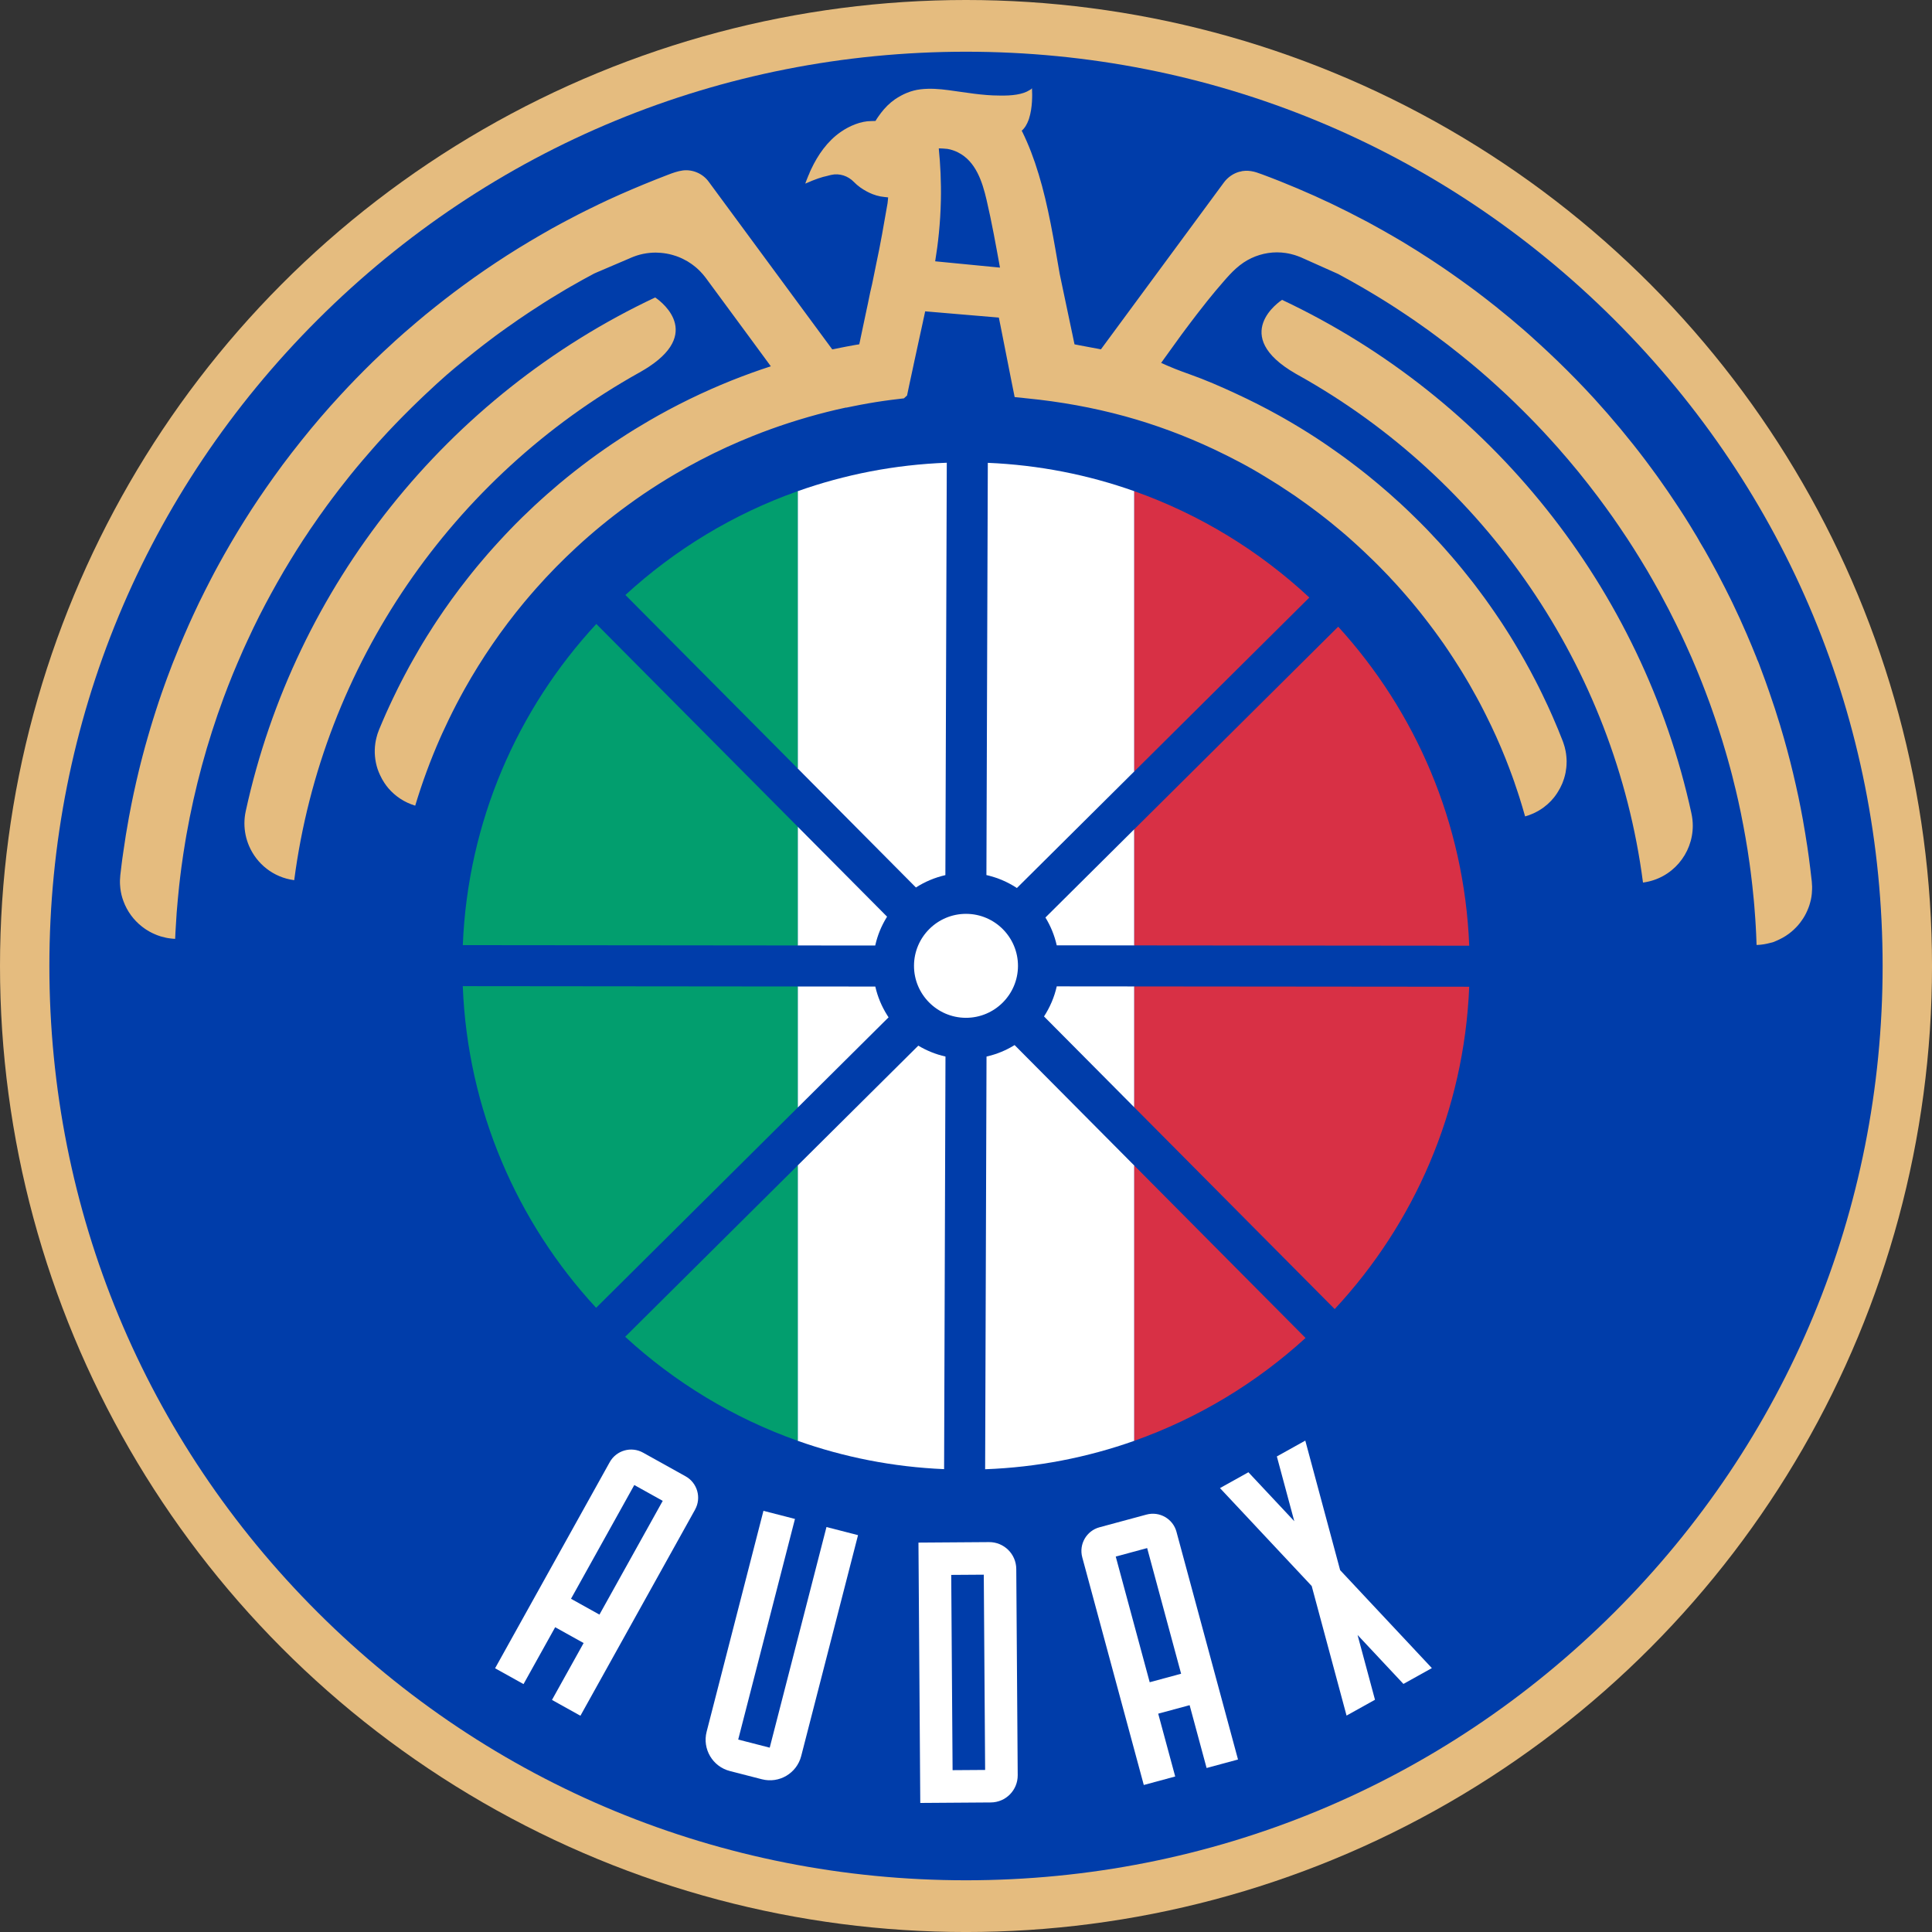
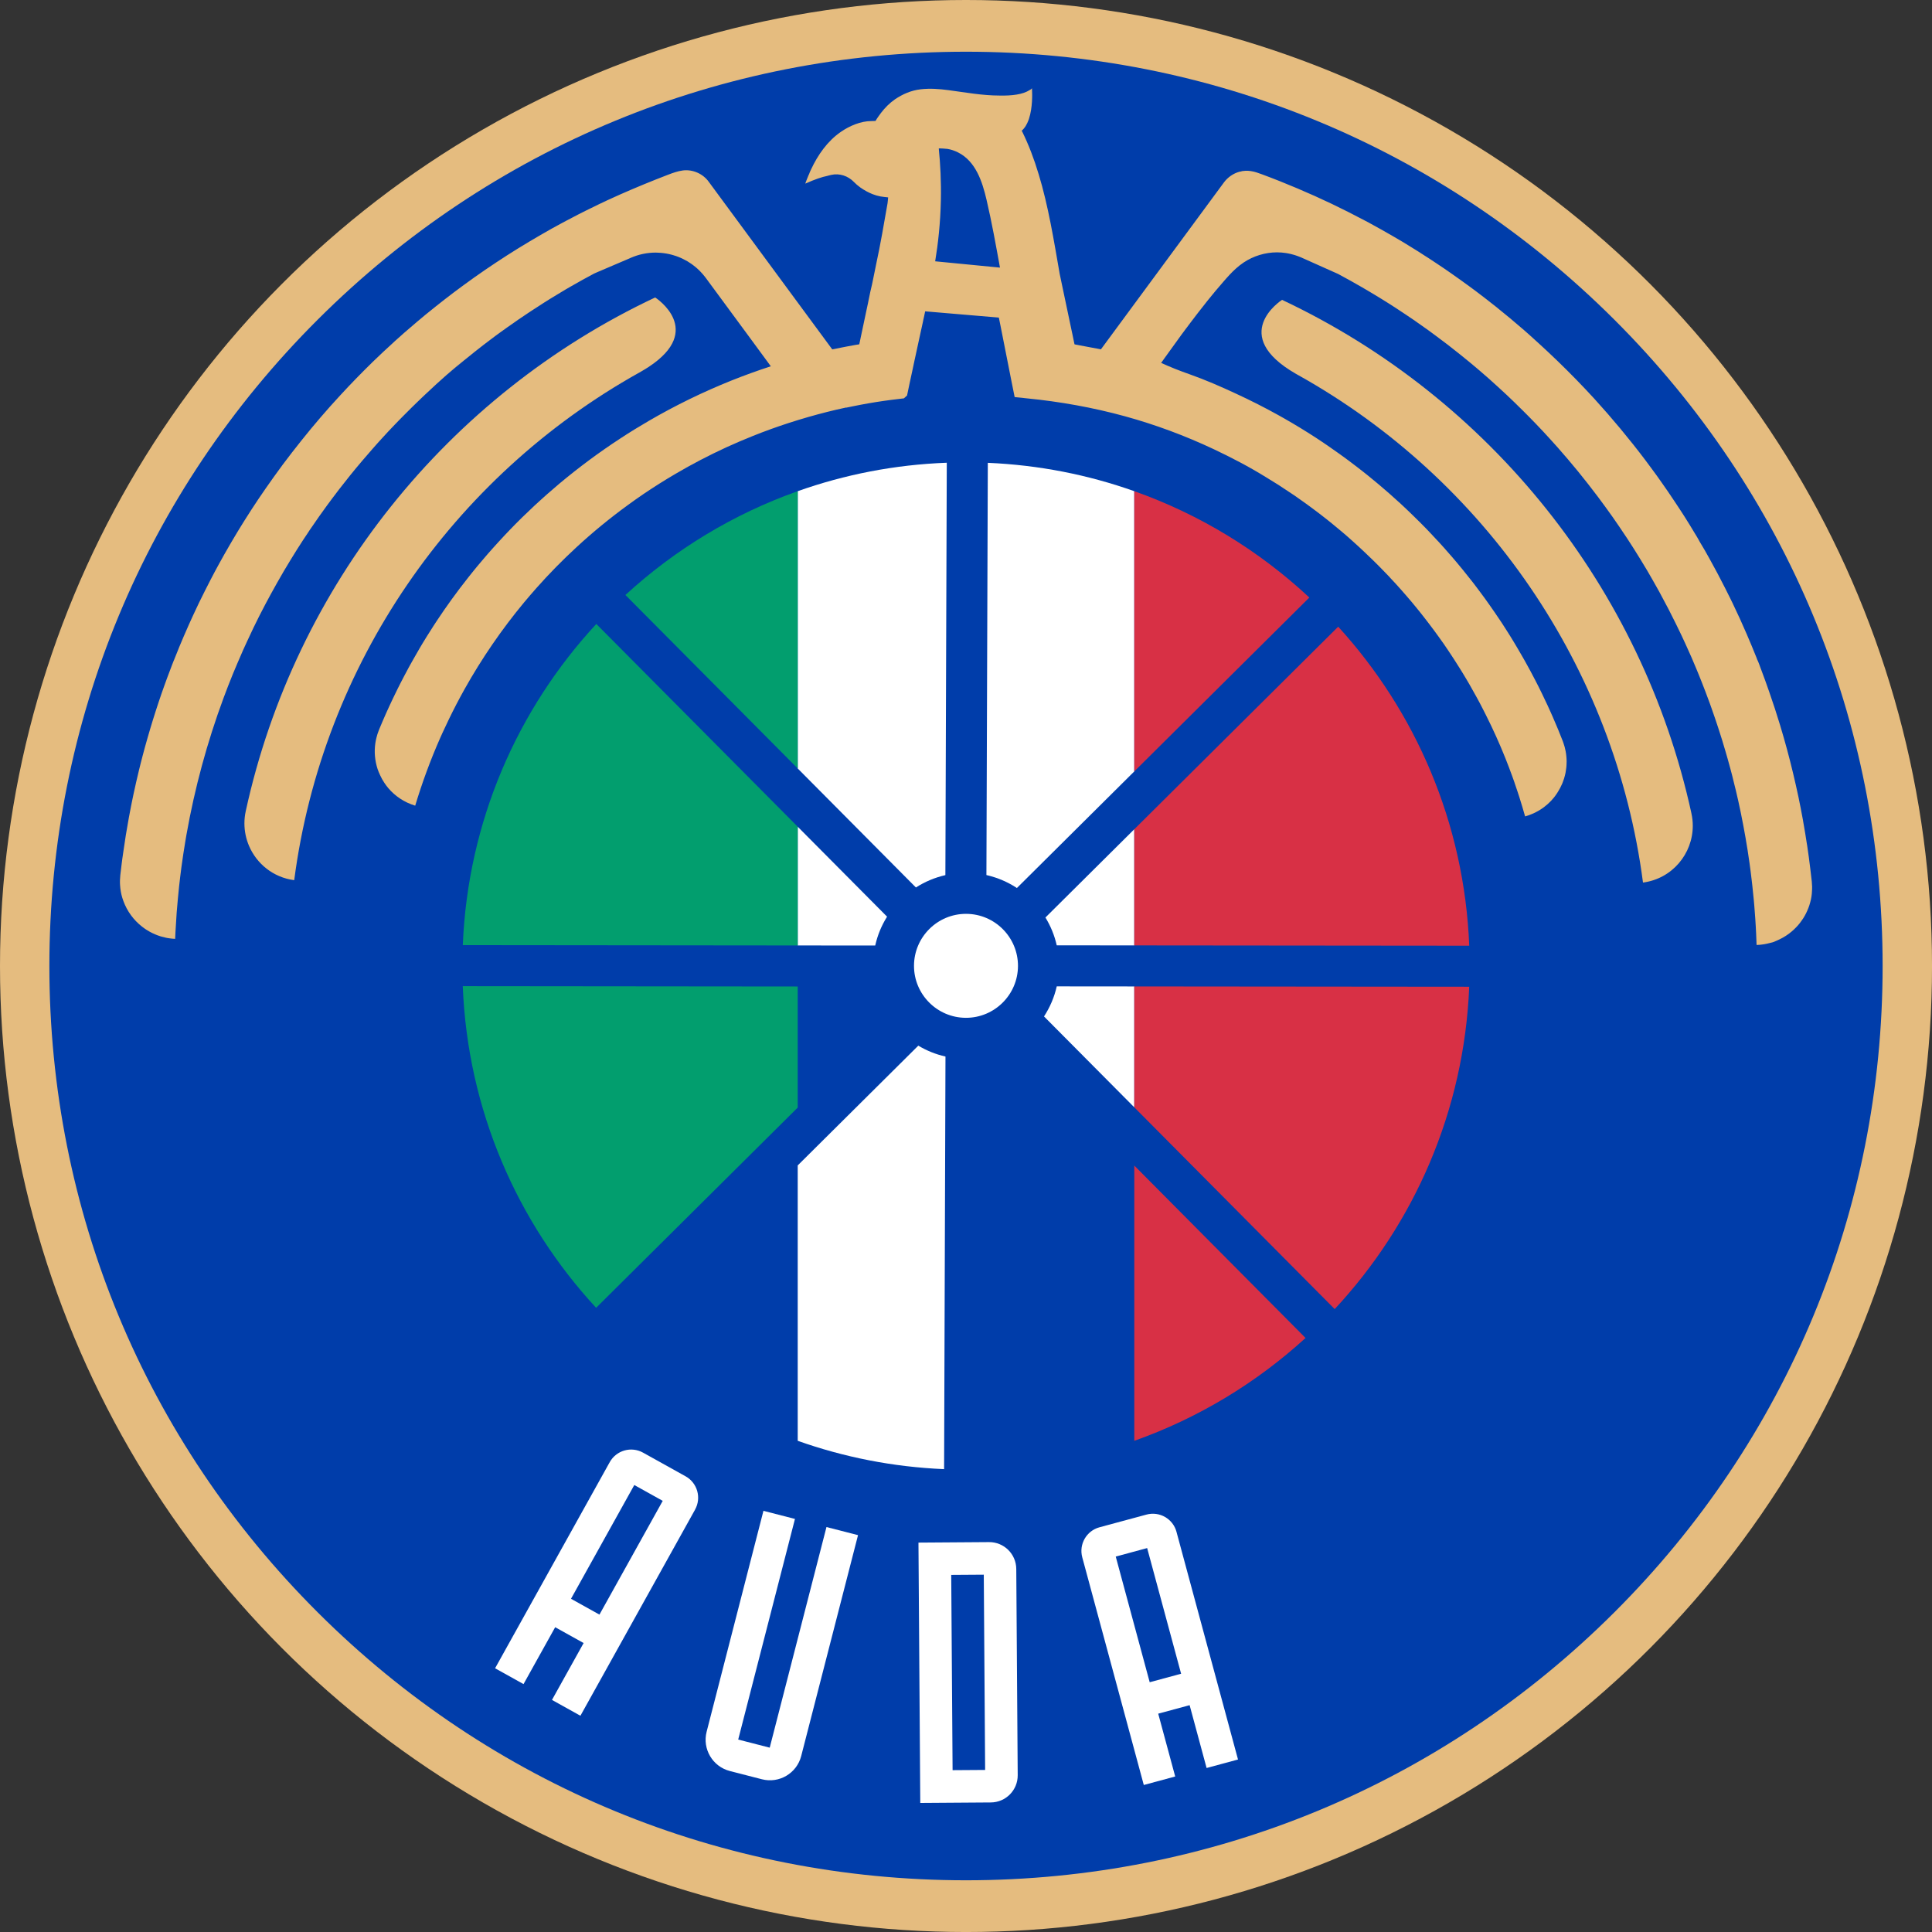
<svg xmlns="http://www.w3.org/2000/svg" id="Capa_2" viewBox="0 0 1130.43 1130.43">
  <rect x="0" y="0" width="1130.43" height="1130.43" fill="#333333" stroke="none" />
  <defs>
    <style>.cls-1{fill:#003daa;}.cls-2{fill:#029e6e;}.cls-3{fill:#fff;}.cls-4{fill:#e5bc7f;}.cls-5{fill:#d83045;}</style>
  </defs>
  <g id="_1_color">
    <g id="audax_color">
      <g id="dorado">
        <circle class="cls-4" cx="565.22" cy="565.22" r="565.22" />
      </g>
      <g id="azul">
-         <path class="cls-1" d="M1101.54,565.21c0,142.9-55.78,277.24-157.08,378.28-101.3,101.04-235.99,156.68-379.24,156.68s-277.94-55.64-379.24-156.68C84.68,842.45,28.89,708.11,28.89,565.21S84.68,287.98,185.98,186.94C287.28,85.9,421.96,30.26,565.22,30.26s277.94,55.64,379.24,156.68c101.3,101.04,157.08,235.38,157.08,378.27Z" />
+         <path class="cls-1" d="M1101.54,565.21c0,142.9-55.78,277.24-157.08,378.28-101.3,101.04-235.99,156.68-379.24,156.68s-277.94-55.64-379.24-156.68C84.68,842.45,28.89,708.11,28.89,565.21S84.68,287.98,185.98,186.94C287.28,85.9,421.96,30.26,565.22,30.26s277.94,55.64,379.24,156.68c101.3,101.04,157.08,235.38,157.08,378.27" />
      </g>
      <g id="aguila">
        <path class="cls-4" d="M1060.24,518.38v-.12c-.02-.81-.05-1.59-.14-2.42,0-.08,0-.17-.03-.24-.26-2.36-.52-4.73-.83-7.11-.55-4.69-1.19-9.39-1.9-14.07,0-.02,0-.03-.03-.08-.69-4.59-1.44-9.14-2.26-13.72-.02-.2-.05-.41-.09-.6-.41-2.22-.83-4.43-1.25-6.62,0-.06,0-.11-.02-.15-.9-4.65-1.88-9.31-2.94-13.93-.52-2.32-1.06-4.65-1.61-6.94-.55-2.31-1.13-4.62-1.71-6.93-.57-2.29-1.19-4.59-1.8-6.88-.63-2.28-1.27-4.57-1.91-6.87-.64-2.25-1.32-4.51-1.99-6.76-.02-.06-.03-.09-.03-.15-2.05-6.77-4.25-13.52-6.59-20.2-1.5-4.34-3.07-8.67-4.69-12.95-.07-.14-.1-.27-.16-.4-.69-1.83-1.27-3.7-2.16-5.44-.19-.64-.41-1.2-.68-1.8-.8-2-1.62-4.01-2.45-6.01-.84-2.02-1.7-4.04-2.57-6.06-.08-.17-.12-.34-.2-.49-2.74-6.36-5.61-12.68-8.62-18.9-.09-.18-.17-.35-.26-.52-.31-.64-.6-1.27-.93-1.91-1.02-2.03-2.03-4.1-3.07-6.13-2.94-5.83-6.01-11.59-9.19-17.3-.9-1.62-1.82-3.26-2.75-4.88-.89-1.58-1.84-3.18-2.81-4.73-.58-1.14-1.26-2.23-1.89-3.34-.26-.46-.55-.92-.85-1.38-2.03-3.44-4.16-6.85-6.29-10.23-1.91-3-3.87-5.95-5.84-8.91-2.45-3.7-4.95-7.37-7.52-10.98-1.8-2.6-3.67-5.2-5.6-7.77-1.25-1.71-2.51-3.43-3.79-5.12-9.45-12.51-19.48-24.56-29.99-36.1-1.71-1.84-3.41-3.65-5.11-5.49-7.17-7.6-14.6-14.97-22.22-22.11-1.44-1.35-2.84-2.66-4.28-3.96-1.45-1.38-2.95-2.72-4.45-4.05-.76-.7-1.56-1.42-2.34-2.11-.76-.69-1.53-1.39-2.34-2.06-.12-.14-.29-.26-.43-.38-5.35-4.65-10.8-9.19-16.33-13.61-1.35-1.07-2.69-2.13-4.08-3.2-.44-.37-.92-.75-1.38-1.09-1.3-.99-2.57-2-3.88-2.97-.76-.63-1.54-1.21-2.34-1.79-1.25-.92-2.48-1.85-3.76-2.78-1.68-1.25-3.38-2.49-5.11-3.7-1.96-1.42-3.93-2.83-5.92-4.19-2.8-1.96-5.58-3.85-8.43-5.73-1.44-.96-2.92-1.94-4.37-2.89-.9-.58-1.8-1.16-2.72-1.73-1.1-.75-2.22-1.44-3.33-2.16-1.42-.89-2.84-1.77-4.28-2.65-.37-.24-.75-.47-1.13-.7-1.35-.84-2.74-1.68-4.1-2.51-1.67-.98-3.33-1.97-5.02-2.94-.18-.14-.41-.24-.6-.35-2.17-1.27-4.39-2.52-6.58-3.76-.09-.03-.15-.09-.23-.12-2.28-1.28-4.6-2.55-6.91-3.82l-2.34-1.24c-6.47-3.44-13.01-6.74-19.63-9.91-6.61-3.15-13.3-6.16-20.05-9.01-6.84-2.91-13.75-5.66-20.72-8.24-2.11-.78-4.16-1.54-6.41-1.88-1.1-.17-2.23-.24-3.35-.18-.58,.02-1.18,.08-1.76,.17-.5,.09-1.13,.37-1.64,.37-3.59,.98-6.79,3.2-9.02,6.16l-71.77,97.38s-.06,.11-.08,.11l-.2,.28-2.06-.41h-.08l-10.92-2.05s-.06-.03-.09-.03l-2.29-.43-.05-.23c-.03-.06-.05-.17-.06-.21-.14-.58-.26-1.18-.38-1.8-.31-1.44-.61-2.87-.89-4.3-.05-.08-.06-.17-.06-.24-1.83-8.64-3.65-17.26-5.46-25.92-.57-2.65-1.1-5.29-1.67-7.95-.02-.12-.06-.21-.08-.35-3.46-19.82-6.64-39.84-12.39-58.72-.02-.06-.03-.12-.06-.15-2.55-8.5-5.66-16.74-9.54-24.65-.12-.14-.21-.29-.31-.46,1.85-1.56,3.15-3.84,4.07-6.36,.08-.24,.15-.47,.24-.72,2.11-6.47,1.91-14.39,1.76-16.99,0-.14-.02-.29-.02-.41-.02-.17-.03-.29-.03-.37-.03,.03-.06,.06-.12,.09-.05,.06-.09,.14-.15,.2-.02,.03-.05,.06-.08,.11-.05,.03-.11,.09-.18,.14-.08,.08-.17,.14-.28,.2-.11,.09-.28,.17-.43,.24-.02,.02-.06,.03-.09,.06-4.02,2.6-10.41,3.38-17.69,3.21h-.05c-9.96,0-19.86-1.85-29.71-3.15-5.43-.72-10.93-1.15-16.38-.5-5.47,.64-10.44,2.78-14.99,5.86-3.17,2.22-5.83,4.89-8.17,7.95-.6,.76-1.16,1.54-1.7,2.34-.26,.38-.52,.75-.76,1.13-.14,.2-.28,.41-.4,.63-.05,.06-.31,.6-.37,.6-.26,0-.53,0-.83,.02-.28,0-.58,0-.86,.03-.24,.02-.5,.02-.75,.02-6.25,0-12.91,2.89-17.95,6.41-7.74,5.38-13.33,13.4-17.28,21.85-.24,.52-.49,1.06-.73,1.59-.08,.17-.61,1.71-.72,1.71-.43,1.02-.87,2.08-1.28,3.18-.21,.6-.44,1.19-.67,1.82,.06,0,.14-.03,.23-.06,.02-.02,.05-.02,.08-.02,5.34-2.39,9.43-3.78,12.72-4.43,.02-.03,.03-.03,.06-.03,.55-.14,1.12-.29,1.68-.43,.13-.03,.27-.06,.4-.09,4.85-1.09,9.83,.57,13.29,4.14,1.05,1.09,2.29,2.18,3.74,3.21,1.19,.85,2.44,1.62,3.73,2.31,1.11,.6,2.26,1.13,3.44,1.6,1.48,.58,3.01,1.03,4.57,1.33,1.58,.3,2.95,.36,4.54,.57,0,0-.22,2.72-.34,3.42-2.1,12.01-4.13,24-6.72,35.93-1.1,5.06-1.95,10.19-3.21,15.22-.06,.2-.09,.41-.15,.63-.26,1.3-.52,2.61-.81,3.93-.12,.55-.21,1.13-.35,1.7-.03,.2-.09,.4-.11,.58-.05,.17-.08,.35-.11,.54-.28,1.24-.55,2.48-.8,3.72-.09,.41-.17,.83-.26,1.22-.17,.83-.34,1.64-.52,2.46l-1.93,9.14-.87,4.11c-.06,.34-.14,.67-.21,1.04-.17,.76-.34,1.54-.5,2.31-.02,.05-.75,.12-.83,.14-.29,.05-.58,.09-.87,.14-.3,.05-.59,.1-.89,.15-1.26,.22-3.32,.59-4.58,.84s-2.49,.48-3.72,.73c-1.25,.24-2.48,.5-3.72,.76l-1.12,.21s-.08,.02-.09,.02l-.08-.14-23.29-31.59-.12-.17-44.38-60.23-4.39-5.96c-3.39-4.71-9.36-7.34-15.11-6.62-3.07,.4-6.01,1.48-8.92,2.6-9.28,3.56-18.47,7.34-27.57,11.35-1.56,.69-3.09,1.39-4.63,2.09-1.01,.46-2.03,.93-3.06,1.39-3.36,1.58-6.73,3.17-10.08,4.85-.93,.43-1.85,.9-2.78,1.36-1.48,.73-2.94,1.47-4.4,2.22-1.14,.62-2.34,1.21-3.48,1.83-1.21,.59-2.39,1.23-3.57,1.86-.92,.47-1.87,1.01-2.78,1.49-1.76,.95-3.52,1.91-5.26,2.87-2.25,1.25-4.48,2.52-6.68,3.81-2.25,1.27-4.43,2.57-6.64,3.9-2.22,1.32-4.4,2.65-6.58,3.99-2.19,1.35-4.36,2.71-6.51,4.1-2.14,1.38-4.31,2.77-6.42,4.19-2.14,1.42-4.27,2.84-6.39,4.3-2.11,1.47-4.21,2.91-6.3,4.39-2.08,1.5-4.16,2.98-6.22,4.5-.55,.4-1.09,.8-1.65,1.21-1.27,.95-2.57,1.91-3.85,2.86-.02,.02-.08,.06-.12,.09-3.61,2.72-7.16,5.49-10.69,8.3-2,1.58-3.99,3.21-5.98,4.82-1.56,1.27-3.12,2.58-4.68,3.91-2.65,2.22-5.28,4.48-7.88,6.76-1.79,1.58-3.56,3.17-5.35,4.77-.46,.44-.93,.84-1.39,1.3-1.9,1.7-3.79,3.46-5.66,5.21-2.1,1.99-4.17,3.98-6.25,5.96-.05,.06-.09,.12-.17,.18-6.24,6.12-12.36,12.37-18.3,18.84l-.09,.09c-1.99,2.14-3.96,4.3-5.89,6.48-3.93,4.4-7.75,8.87-11.51,13.4-1.91,2.29-3.76,4.59-5.6,6.9-1.85,2.29-3.69,4.63-5.49,6.97-1.8,2.34-3.59,4.68-5.37,7.06-1.76,2.39-3.52,4.77-5.23,7.19-1.56,2.16-3.09,4.33-4.59,6.51-2.91,4.16-5.7,8.35-8.46,12.57-1.41,2.14-2.75,4.28-4.11,6.45-1.04,1.64-2.05,3.26-3.04,4.91-.41,.66-.8,1.28-1.18,1.94-.99,1.61-1.96,3.24-2.89,4.85-.37,.58-.67,1.15-.99,1.68-1.25,2.14-2.48,4.24-3.67,6.38-.95,1.7-1.91,3.38-2.83,5.09-.43,.76-.86,1.54-1.25,2.28-.61,1.12-1.21,2.23-1.79,3.33-.69,1.32-1.39,2.6-2.06,3.93-.55,1.06-1.1,2.09-1.62,3.17-.58,1.09-1.15,2.19-1.68,3.29-.7,1.38-1.38,2.74-2.02,4.08-.5,.98-.98,1.94-1.45,2.92-.53,1.15-1.09,2.26-1.61,3.41-.63,1.3-1.24,2.6-1.83,3.9-.6,1.28-1.19,2.58-1.77,3.88-.35,.76-.69,1.51-1.02,2.26-.92,2.06-1.84,4.13-2.72,6.22-.02,.05-.03,.08-.05,.11-.95,2.17-1.87,4.36-2.77,6.56-.11,.28-.23,.54-.32,.83-.92,2.2-1.82,4.42-2.68,6.65-.05,.06-.06,.11-.09,.17-.41,1.07-.83,2.11-1.25,3.2-.06,.15-.12,.32-.17,.47-.84,2.19-1.67,4.37-2.49,6.59-.52,1.42-1.06,2.86-1.56,4.3-1.15,3.18-2.28,6.42-3.35,9.65-.58,1.74-1.16,3.47-1.7,5.2-.58,1.76-1.15,3.52-1.67,5.28-.5,1.56-.98,3.12-1.42,4.66-.57,1.82-1.09,3.61-1.59,5.43-.57,1.91-1.09,3.79-1.61,5.69-.49,1.79-.98,3.58-1.44,5.37-.34,1.27-.66,2.54-.98,3.79-.4,1.5-.75,3-1.12,4.5-.57,2.28-1.12,4.59-1.62,6.87-.02,.05-.02,.08-.03,.14-.52,2.25-1.01,4.51-1.5,6.77-.34,1.59-.67,3.18-.99,4.77-.12,.7-.29,1.42-.43,2.13-.46,2.31-.9,4.62-1.33,6.94-1.27,6.94-2.42,13.95-3.38,20.95-.02,.05-.02,.09-.02,.15-.15,1.06-.32,2.11-.46,3.18-.12,1.06-.28,2.11-.41,3.18-.26,2.11-.52,4.25-.76,6.36-.2,1.94-.28,3.87-.15,5.77,.05,.66,.09,1.32,.17,1.94,.15,1.3,.38,2.55,.67,3.81,.31,1.25,.67,2.45,1.12,3.64,2.17,5.93,5.96,11.12,10.9,14.96,.52,.43,1.07,.83,1.61,1.19,.28,.21,.58,.4,.86,.58,.64,.4,1.28,.78,1.91,1.15,1.09,.6,2.19,1.15,3.35,1.62,.39,.18,.81,.33,1.19,.49,.48,.2,1.28,.47,1.78,.61,.23,.07,.46,.13,.68,.2,.67,.2,1.78,.48,2.47,.62l1.15,.23c.4,.06,.78,.12,1.16,.17,.37,.05,.75,.09,1.12,.14,.15,.03,.32,.03,.49,.05,.47,.05,.9,.08,1.33,.09,.09,.02,.17,.02,.28,.02,.05-1.28,.12-2.55,.17-3.85,.21-3.87,.46-7.71,.72-11.55,.2-2.54,.41-5.09,.66-7.65,.21-2.52,.47-5.09,.75-7.62,.43-3.82,.87-7.6,1.38-11.39,.69-5.06,1.44-10.08,2.28-15.06,.21-1.25,.43-2.51,.64-3.76,4.85-27.43,12.14-54.18,21.67-79.95,1.74-4.68,3.55-9.36,5.43-13.96,1.76-4.24,3.53-8.43,5.37-12.59,.24-.54,.46-1.07,.7-1.62,.81-1.77,1.64-3.56,2.46-5.37,1.19-2.55,2.37-5.14,3.61-7.69,2.23-4.63,4.57-9.24,6.97-13.78,1.07-2.03,2.16-4.05,3.26-6.06,1.16-2.17,2.37-4.34,3.61-6.48,2.45-4.37,5-8.7,7.62-12.98,1.28-2.14,2.6-4.25,3.93-6.35,1.18-1.87,2.37-3.75,3.59-5.6,.9-1.38,1.82-2.75,2.75-4.11,.34-.58,.75-1.15,1.12-1.73,.66-.98,1.33-1.97,2.05-2.95,.78-1.19,1.61-2.4,2.45-3.55,.35-.55,.75-1.09,1.12-1.62,.96-1.35,1.9-2.69,2.89-4.02,.5-.72,1.02-1.45,1.56-2.17,1.12-1.54,2.26-3.09,3.41-4.6,.11-.14,.21-.29,.34-.44,1.1-1.48,2.2-2.94,3.35-4.42,.52-.69,1.09-1.41,1.64-2.09,1.64-2.13,3.3-4.25,4.99-6.32,2.34-2.89,4.69-5.73,7.1-8.55,1.9-2.23,3.76-4.4,5.69-6.58,.17-.18,.34-.37,.5-.57,.87-1.01,1.76-2.02,2.66-3.01,.41-.46,.84-.93,1.25-1.38,.35-.4,.7-.76,1.06-1.16,.7-.76,1.41-1.56,2.13-2.32,.53-.58,1.09-1.16,1.62-1.76,.44-.46,.89-.93,1.33-1.41,.23-.21,.43-.44,.64-.67,.63-.69,1.3-1.38,1.96-2.06,.78-.83,1.59-1.65,2.4-2.48,.11-.11,.2-.23,.31-.32,.64-.66,1.28-1.33,1.93-1.97,1.06-1.09,2.13-2.14,3.18-3.18,.52-.54,1.02-1.01,1.53-1.53l.63-.63c1.1-1.1,2.22-2.17,3.35-3.26,1.09-1.07,2.19-2.11,3.3-3.17,.7-.67,1.42-1.35,2.13-2,7.58-7.17,15.4-14.07,23.49-20.64-3.98,3.27-7.89,6.65-11.76,10.08,1.51-1.33,3.07-2.66,4.62-3.99,3.73-3.15,7.52-6.25,11.36-9.31,.41-.32,.83-.66,1.24-.98,2.75-2.19,5.54-4.33,8.33-6.42,2.03-1.56,4.07-3.06,6.13-4.54,2.55-1.87,5.18-3.69,7.78-5.49,.7-.54,1.44-1.06,2.17-1.54,1.96-1.35,3.95-2.68,5.9-3.98,.81-.52,1.61-1.07,2.42-1.59,2.29-1.51,4.62-3.01,6.94-4.5,1.19-.75,2.4-1.5,3.59-2.25,1.94-1.19,3.88-2.39,5.86-3.55,2.14-1.32,4.3-2.57,6.47-3.82,.06-.02,.11-.08,.18-.09,2.17-1.25,4.34-2.49,6.51-3.69,2.23-1.24,4.45-2.45,6.68-3.62l1.41-.63,19.67-8.4c.14-.09,.31-.17,.46-.23,.18-.08,.38-.17,.57-.21,.26-.12,.52-.23,.81-.34,.06-.05,.17-.06,.23-.09,.2-.06,.37-.14,.55-.2,.44-.18,.92-.35,1.41-.49,.5-.17,.99-.29,1.5-.44,.44-.11,.86-.23,1.3-.32,.29-.08,.55-.12,.81-.18,2.43-.5,4.89-.75,7.32-.75,.44,0,.87,.02,1.31,.05,2.2,.08,4.37,.35,6.51,.81,.43,.11,.86,.21,1.27,.31,.43,.11,.86,.23,1.27,.35,.05,0,.08,.02,.12,.05,.47,.12,.95,.29,1.44,.44,.44,.16,.85,.33,1.28,.47l1.28,.53c.26,.13,.53,.24,.81,.36,.32,.14,.64,.31,.95,.47,1.62,.78,3.17,1.7,4.65,2.75,.4,.26,.75,.54,1.12,.83,.46,.34,.9,.69,1.33,1.04,.32,.29,.63,.55,.93,.81,.37,.34,.73,.67,1.09,1.01,.37,.34,.7,.7,1.04,1.07,.84,.87,1.65,1.8,2.4,2.78,.17,.23,.34,.44,.5,.66l.11,.12,1.48,2.02,14.3,19.41,10.17,13.81,11.5,15.66s.5,.67,.52,.7c-7.75,2.52-15.43,5.31-23.01,8.33-16.65,6.68-32.83,14.56-48.35,23.6-5.66,3.29-11.24,6.71-16.7,10.31-12.34,8.04-24.21,16.87-35.58,26.36-2.52,2.14-5.02,4.28-7.48,6.45-1.24,1.12-2.48,2.22-3.69,3.32-1.24,1.09-2.43,2.2-3.64,3.33-2.39,2.23-4.77,4.51-7.11,6.79-1.16,1.13-2.31,2.29-3.47,3.46l-.34,.34c-1.04,1.06-2.06,2.11-3.09,3.17-1.13,1.18-2.26,2.36-3.36,3.53-1.15,1.21-2.25,2.4-3.33,3.59-1.1,1.19-2.22,2.42-3.3,3.64-1.07,1.21-2.16,2.43-3.23,3.65-1.07,1.22-2.14,2.46-3.18,3.72-1.06,1.22-2.09,2.48-3.15,3.73-1.01,1.24-2.02,2.48-3.03,3.73-.69,.86-1.41,1.74-2.08,2.62-3.36,4.25-6.64,8.56-9.8,12.95-2.92,4.05-5.77,8.17-8.52,12.33-.69,1.02-1.36,2.03-2.02,3.09-.7,1.1-1.42,2.2-2.11,3.33-.51,.78-1.03,1.58-1.52,2.38-.73,1.19-1.93,3.13-2.65,4.32-.64,1.03-1.26,2.1-1.87,3.15-1.24,2.08-2.45,4.21-3.61,6.3-.66,1.13-1.28,2.26-1.91,3.39-.18,.34-.4,.72-.6,1.09-.58,1.1-1.18,2.19-1.76,3.3-.24,.43-.49,.86-.7,1.3-.6,1.09-1.18,2.22-1.73,3.32-.26,.49-.5,.96-.75,1.45-.57,1.09-1.1,2.17-1.65,3.27-.99,1.97-1.94,3.96-2.88,5.93-.64,1.3-1.22,2.58-1.82,3.87-.73,1.58-1.44,3.15-2.16,4.73-.67,1.53-1.35,3.06-2,4.6-.55,1.28-1.1,2.6-1.64,3.88-.15,.34-.29,.66-.41,.99-.05,.09-.08,.21-.12,.31-.6,1.47-1.06,2.94-1.42,4.43-.26,1.04-.47,2.09-.63,3.15-.75,5.15-.26,10.29,1.3,15.09,.41,1.21,.89,2.4,1.45,3.56,.72,1.59,1.56,3.13,2.55,4.6,.73,1.09,1.5,2.14,2.36,3.15,3.98,4.62,9.27,8.23,15.6,10.14,.02,0,.03,.02,.05,.02,0-.02,.03-.03,.03-.05,4.07-13.53,8.91-26.65,14.51-39.36,.44-1.01,.9-1.99,1.35-3.01,1.22-2.66,2.48-5.34,3.75-7.97,2.92-6.04,6.01-11.97,9.25-17.78,10.11-18.04,21.76-35,34.8-50.72,2.39-2.84,4.79-5.67,7.25-8.43,7.39-8.35,15.19-16.27,23.35-23.81,9.51-8.79,19.56-17.04,30.05-24.68,2.98-2.17,6.02-4.33,9.08-6.42,3.07-2.08,6.18-4.1,9.33-6.1,3.15-1.97,6.32-3.93,9.54-5.8,9.63-5.66,19.56-10.84,29.77-15.54,5.14-2.34,10.32-4.56,15.55-6.65,7-2.81,14.11-5.37,21.32-7.71,3.61-1.16,7.25-2.26,10.92-3.33,3.65-1.06,7.34-2.03,11.04-2.98,3.69-.93,7.43-1.8,11.22-2.61,0,.02-.02,.05-.02,.06,.02-.02,.06-.02,.08-.02,0,0,.06,0,.03,.03,1.41-.31,2.83-.6,4.24-.86,1.35-.29,2.68-.55,4.02-.8,1.59-.29,3.18-.6,4.79-.87,1.44-.24,2.91-.49,4.36-.73,1.47-.24,2.97-.44,4.43-.67,1.47-.23,2.97-.43,4.45-.61,2.49-.33,4.98-.62,7.48-.9,.62-.57,1.21-1.1,1.83-1.67,.31-1.45,.59-2.83,.89-4.25,.12-.5,.23-1.02,.32-1.54,.78-3.59,1.56-7.19,2.32-10.77,.11-.55,.29-1.39,.52-2.46,.06-.24,.09-.5,.17-.75,.02-.15,.08-.32,.09-.49,.08-.34,.15-.67,.23-1.01,.7-3.29,1.67-7.69,2.58-11.91,.8-3.67,1.56-7.23,2.17-9.92,.02-.17,.05-.34,.09-.49,.08-.29,.12-.55,.18-.84,.18-.87,.35-1.64,.49-2.2l.17-.84,.05-.23s.03-.08,.03-.08l.29-1.45h.12l25.46,2.16,17.54,1.48,.89,4.36,6.53,33.03s1.82,9.13,1.83,9.13c1.41,.11,2.91,.26,4.5,.44,.52,.06,1.06,.14,1.61,.2,.35,.03,.7,.08,1.09,.11,19.36,1.9,38.6,5.35,57.36,10.49,17.85,4.91,35.25,11.39,51.98,19.27,10.38,4.91,20.67,10.26,30.45,16.33,4.97,2.97,9.83,6.07,14.6,9.33,.81,.52,1.59,1.07,2.39,1.59,2.29,1.59,4.57,3.2,6.82,4.83,1.3,.95,2.6,1.91,3.87,2.86,2.71,1.99,5.35,4.04,8,6.13,1.02,.83,2.08,1.65,3.1,2.49,1.7,1.36,3.41,2.78,5.08,4.21,.93,.76,1.85,1.56,2.77,2.34,.69,.63,1.39,1.24,2.09,1.84l2.52,2.25c1.01,.9,2.02,1.82,3.01,2.74,.32,.28,.63,.55,.93,.86,.78,.73,1.59,1.47,2.37,2.22,1.76,1.64,3.49,3.3,5.18,4.97,.98,.93,1.91,1.88,2.84,2.81,1.18,1.18,2.37,2.39,3.52,3.59,1.15,1.16,2.26,2.34,3.39,3.52,.05,.08,.12,.15,.18,.24,1.12,1.16,2.23,2.35,3.32,3.56,1.12,1.24,2.23,2.46,3.35,3.73,.92,1.04,1.84,2.06,2.72,3.12,1.06,1.19,2.1,2.43,3.13,3.65,.92,1.09,1.8,2.17,2.69,3.26,.83,.99,1.62,1.99,2.43,3,.83,1.02,1.62,2.03,2.43,3.09,.86,1.09,1.7,2.19,2.57,3.33,1.01,1.3,1.99,2.61,2.97,3.95,.05,.03,.08,.09,.11,.15,.98,1.3,1.96,2.61,2.89,3.96,.99,1.36,1.94,2.75,2.92,4.11,.93,1.36,1.87,2.74,2.78,4.1,.06,.09,.14,.18,.18,.28,.9,1.33,1.8,2.66,2.65,4.01,.99,1.5,1.94,3,2.87,4.51,.43,.64,.84,1.32,1.24,1.97,.09,.17,.2,.34,.32,.52,.29,.49,.6,.95,.89,1.44,.66,1.06,1.3,2.11,1.91,3.18,.63,1.02,1.24,2.06,1.83,3.1,.18,.31,.35,.6,.52,.9,1.39,2.42,2.75,4.85,4.08,7.29,.58,1.06,1.16,2.14,1.73,3.2,.72,1.38,1.44,2.74,2.13,4.13,.5,.98,1.01,1.97,1.5,2.97,4.13,8.2,7.92,16.62,11.35,25.19,.63,1.58,1.25,3.17,1.85,4.76,.05,.11,.08,.2,.12,.29,.69,1.82,1.35,3.64,2.02,5.44,.44,1.22,.87,2.42,1.3,3.65,.03,.14,.09,.24,.12,.4,.55,1.54,1.09,3.1,1.59,4.69,.41,1.25,.83,2.51,1.24,3.78,.17,.57,.34,1.1,.5,1.65,.4,1.19,.75,2.39,1.1,3.58,.58,1.91,1.15,3.84,1.67,5.75,.05,0,.06-.02,.09-.02,1.38-.38,2.71-.84,3.93-1.39,.34-.12,.67-.28,1.01-.43,.61-.28,1.16-.57,1.73-.87,.32-.15,.61-.32,.92-.5,.54-.29,1.07-.63,1.58-.96,.26-.17,.53-.35,.8-.55,.38-.24,.75-.52,1.1-.78,.12-.09,.23-.2,.34-.29,.61-.46,1.19-.93,1.79-1.47,1.33-1.18,2.54-2.46,3.62-3.82,.28-.37,.57-.72,.81-1.07,.26-.35,.52-.72,.76-1.09,.06-.06,.09-.09,.12-.17,0-.02,.03-.02,.03-.06,.21-.34,.44-.67,.64-1.01,.46-.75,.89-1.5,1.3-2.26,0-.02,.02-.03,.02-.06,.41-.78,.78-1.59,1.15-2.42,.12-.32,.28-.67,.38-1.02,.49-1.24,.9-2.52,1.21-3.81,.08-.31,.15-.61,.2-.9,.06-.21,.09-.4,.14-.6,.38-1.97,.61-3.99,.61-6.02,.02-.15,.02-.29,.02-.46v-.43c0-.47-.04-.94-.06-1.41s-.03-.93-.11-1.4c-.09-.99-.24-1.99-.43-2.97-.29-1.54-.7-3.1-1.24-4.62-.14-.41-.29-.83-.44-1.24-.92-2.36-1.85-4.68-2.8-6.99-.96-2.34-1.96-4.65-2.97-6.97-.5-1.13-1.01-2.28-1.53-3.44-.5-1.13-1.02-2.28-1.56-3.43-1.06-2.28-2.13-4.54-3.23-6.8-.64-1.28-1.25-2.6-1.91-3.88-.66-1.32-1.31-2.6-1.99-3.9-1.99-3.85-4.04-7.69-6.18-11.48-.52-.93-1.04-1.87-1.59-2.78-.89-1.59-1.8-3.17-2.77-4.76-.72-1.25-1.47-2.49-2.22-3.73-1.5-2.48-3.03-4.95-4.6-7.37-.76-1.24-1.58-2.45-2.36-3.67-.78-1.15-1.54-2.31-2.34-3.47-.58-.89-1.18-1.8-1.82-2.68-.89-1.3-1.77-2.6-2.69-3.87-.99-1.45-2.02-2.89-3.09-4.34-1.02-1.42-2.08-2.83-3.15-4.25-1.06-1.42-2.13-2.84-3.2-4.25-.63-.83-1.27-1.64-1.93-2.45-1.53-1.96-3.1-3.93-4.69-5.87-2.23-2.72-4.47-5.43-6.8-8.1-.05-.03-.08-.09-.15-.15-1.09-1.25-2.17-2.51-3.27-3.73-.06-.08-.15-.17-.23-.28-1.16-1.28-2.32-2.57-3.49-3.85-1.1-1.19-2.22-2.39-3.35-3.56-.17-.2-.35-.4-.54-.6-.95-1.02-1.9-2-2.84-3-.2-.21-.4-.41-.6-.63-2.49-2.54-5-5.06-7.58-7.55-1.27-1.25-2.55-2.49-3.85-3.72-1.22-1.16-2.46-2.32-3.7-3.47-.03-.03-.09-.05-.11-.11-.05-.02-.08-.06-.09-.09-.21-.17-.41-.35-.64-.55-1.77-1.62-3.59-3.26-5.41-4.86-1.61-1.42-3.21-2.8-4.85-4.19-.64-.58-1.3-1.12-1.97-1.67-1.06-.9-2.08-1.76-3.15-2.6-2-1.67-4.01-3.3-6.06-4.89-.86-.67-1.71-1.35-2.57-1.99-3.52-2.74-7.05-5.37-10.66-7.95-1.25-.92-2.52-1.82-3.82-2.68-2.08-1.5-4.17-2.92-6.27-4.33-1.25-.84-2.51-1.68-3.78-2.51-6.04-3.93-12.17-7.66-18.41-11.22-1.04-.6-2.09-1.19-3.13-1.77-8.26-4.6-16.68-8.87-25.26-12.83-8.82-4.1-17.82-8.03-26.96-11.27-2.89-1.02-5.77-2.08-8.62-3.21-1.44-.58-2.88-1.16-4.31-1.79-1.18-.52-3.88-1.71-3.88-1.71,.58-.86,1.19-1.68,1.79-2.52,3.58-5.03,6.9-9.62,9.97-13.81,.99-1.35,1.99-2.66,2.92-3.93,.09-.14,.21-.29,.34-.43,.4-.54,.78-1.06,1.16-1.56,.38-.5,.75-1.01,1.13-1.5,1.12-1.5,2.2-2.92,3.26-4.28,.35-.44,.7-.9,1.04-1.35,1.93-2.51,3.75-4.8,5.44-6.93,.02-.02,.05-.05,.06-.08,1.68-2.09,3.23-3.99,4.69-5.73,.26-.29,.5-.58,.75-.87,4.86-5.6,9.45-11.55,15.69-15.74,5.73-3.84,12.65-5.96,19.56-5.96,1.71,0,3.46,.14,5.18,.4,.52,.08,1.07,.17,1.59,.28,.05,0,.11,0,.17,.05,.35,.03,.69,.12,1.02,.21,.5,.09,.99,.23,1.5,.4,.37,.09,.75,.18,1.12,.32,.47,.15,.96,.29,1.42,.49,.55,.2,1.13,.43,1.67,.64,.2,.08,.38,.15,.57,.23,.01,.02,.06,.02,.08,.05l1.35,.6,20.11,8.99c2.57,1.38,5.08,2.75,7.6,4.16,1.94,1.07,3.87,2.17,5.78,3.29,.15,.08,.28,.15,.43,.24,1.54,.89,3.09,1.77,4.62,2.72,.87,.5,1.74,1.02,2.58,1.54,1.59,.93,3.15,1.9,4.69,2.86,2.97,1.82,5.89,3.69,8.78,5.58,1.71,1.09,3.39,2.2,5.06,3.35,1.77,1.18,3.56,2.42,5.35,3.62,.57,.41,1.15,.81,1.73,1.24,.21,.11,.41,.24,.6,.41,1.91,1.32,3.76,2.66,5.64,3.99,1.33,.96,2.65,1.93,3.95,2.91,4.94,3.62,9.79,7.36,14.54,11.19,1.45,1.16,2.91,2.32,4.33,3.52,.41,.32,.83,.66,1.22,.99,1.18,.99,2.36,1.96,3.52,2.94,.87,.75,1.76,1.51,2.66,2.26,3.44,2.95,6.87,5.96,10.21,9.05,1.76,1.59,3.5,3.2,5.26,4.85,1.48,1.41,2.98,2.83,4.45,4.25,.92,.87,1.83,1.76,2.72,2.68,.75,.73,1.5,1.45,2.25,2.2,1.09,1.06,2.14,2.13,3.17,3.18,.14,.12,.24,.21,.34,.34,1.41,1.41,2.78,2.83,4.16,4.27,1.44,1.5,2.87,3.03,4.3,4.53,1.44,1.54,2.84,3.09,4.25,4.63,1.41,1.54,2.8,3.07,4.17,4.63,4.14,4.69,8.2,9.47,12.16,14.31,3.93,4.85,7.78,9.74,11.53,14.74,2.91,3.9,5.78,7.83,8.58,11.79,1.33,1.93,2.68,3.85,3.99,5.78,.11,.15,.2,.28,.29,.44,1.22,1.76,2.4,3.55,3.58,5.34,.23,.32,.43,.64,.64,.95,1.1,1.67,2.19,3.35,3.26,5.05,.26,.38,.5,.78,.75,1.18,2.46,3.9,4.89,7.86,7.26,11.84,.11,.18,.2,.35,.32,.52,1.1,1.93,2.23,3.84,3.33,5.77,1.19,2.11,2.4,4.24,3.58,6.36,.17,.32,.34,.63,.5,.92,1.79,3.3,3.55,6.61,5.29,9.94,1.45,2.84,2.91,5.7,4.3,8.56,1.07,2.17,2.13,4.34,3.15,6.51,.81,1.73,1.61,3.43,2.4,5.17,.52,1.13,1.04,2.28,1.54,3.43,.66,1.45,1.32,2.92,1.97,4.4,.84,1.97,1.68,3.93,2.51,5.93,.43,1.01,.86,2.02,1.27,3.06,1.47,3.61,2.92,7.23,4.3,10.89,.43,1.1,.84,2.22,1.25,3.35,.49,1.24,.93,2.49,1.39,3.72,.34,.93,.67,1.85,.99,2.8,1.36,3.81,2.65,7.63,3.9,11.44,.31,.95,.63,1.88,.9,2.81,.49,1.45,.93,2.92,1.39,4.37,.69,2.31,1.38,4.59,2.05,6.88,.4,1.33,.76,2.66,1.15,3.99,.5,1.8,1.01,3.61,1.5,5.43,.35,1.36,.72,2.74,1.09,4.11,.11,.47,.24,.92,.35,1.41,.43,1.68,.86,3.38,1.25,5.09,.2,.75,.4,1.5,.57,2.26,.47,2.03,.95,4.1,1.42,6.15,.35,1.65,.72,3.27,1.06,4.94,.03,.05,.03,.09,.03,.12,.23,1.06,.44,2.13,.67,3.2,.02,.12,.05,.26,.06,.38,.41,1.94,.78,3.87,1.15,5.81,.44,2.42,.9,4.82,1.32,7.25,.43,2.42,.83,4.88,1.21,7.28,.38,2.42,.73,4.83,1.07,7.25,0,.02,.02,.06,.02,.09,.46,3.29,.9,6.61,1.27,9.92,.15,1.27,.32,2.52,.44,3.79,.31,2.75,.6,5.47,.84,8.26,.11,1.06,.2,2.11,.28,3.17,.23,2.57,.41,5.11,.58,7.68,.11,1.39,.18,2.77,.26,4.17,.09,1.51,.18,3.04,.24,4.59,.11,2.19,.18,4.39,.26,6.61,.09,0,.18,0,.26-.03,.55-.02,1.09-.03,1.59-.09,.29-.02,.55-.05,.83-.09,.38-.03,.75-.08,1.1-.15,.24-.02,.46-.05,.66-.09,.5-.08,.98-.17,1.44-.28,.15-.02,.31-.05,.43-.09,.54-.12,1.06-.24,1.56-.38,.16-.04,.3-.09,.46-.12,1.21-.21,2.36-.69,3.46-1.23,.09-.04,.16-.07,.27-.12,.4-.17,.81-.34,1.18-.54,.24-.11,.49-.23,.73-.37,.43-.21,.84-.43,1.24-.64,.05-.03,.11-.05,.18-.11,.58-.34,1.16-.67,1.71-1.02,.57-.37,1.12-.73,1.64-1.13,.05-.05,.12-.09,.18-.12,.4-.31,.78-.63,1.19-.96,.12-.09,.26-.2,.38-.29,.46-.41,.93-.81,1.38-1.24,.81-.76,1.59-1.56,2.34-2.4,.37-.43,.73-.87,1.09-1.32,.37-.46,.7-.9,1.01-1.38,.66-.92,1.28-1.85,1.83-2.84,.57-.99,1.07-2,1.51-3.03,.23-.52,.46-1.04,.66-1.58,.21-.54,.41-1.09,.58-1.62,.34-1.09,.66-2.22,.9-3.33,.11-.57,.23-1.15,.32-1.73,.13-.8,.18-1.41,.21-1.73,.17-1.78,.18-3.55,.17-4.39ZM547.18,152.89c1.71-10.34,3.04-22.27,3.33-35.55,.24-11.16-.31-21.38-1.22-30.45-.02-.2,4.54,.15,5.03,.23,2.16,.35,4.27,1.07,6.22,2.05,10.41,5.2,14.24,17.2,16.7,27.74,3.07,13.14,5.44,26.39,7.86,39.67l-37.92-3.69Z" />
        <path class="cls-4" d="M383.34,174.05c-121.49,57.24-210.78,168.59-239.53,300.44-.54,2.45-.8,4.86-.8,7.25,0,4.62,.95,9.07,2.68,13.15,4.48,10.51,14.18,18.5,26.46,20.11,16.48-126.33,92.81-236.06,201.68-296.88h.02c.52-.29,1.02-.58,1.51-.87,1.54-.89,2.98-1.77,4.33-2.66,32.5-21.47,4.51-39.99,3.65-40.54ZM989.67,475.89c-28.75-131.85-118.02-243.2-239.53-300.44-.89,.57-31.2,20.61,7.98,43.2,.49,.28,.99,.57,1.51,.86h.02c108.88,60.82,185.2,170.55,201.68,296.88,17.05-2.23,29.13-16.79,29.13-33.26,0-2.37-.26-4.8-.8-7.23Z" />
      </g>
      <g id="letras">
        <path class="cls-3" d="M406.69,883.3l-67.08,120.6-16.64-9.26,18.51-33.28-16.64-9.26-18.52,33.28-16.64-9.26,67.08-120.6c3.85-6.92,12.58-9.41,19.5-5.56l24.86,13.83c6.92,3.85,9.41,12.58,5.56,19.5Zm-55.95,61.42l37.03-66.56-16.64-9.26-37.03,66.56,16.64,9.26Z" />
        <path class="cls-3" d="M502.04,898.23l-33.25,129.24c-2.6,10.11-12.89,16.19-23,13.59l-18.74-4.82c-10.1-2.6-16.19-12.9-13.59-23l33.24-129.24,18.44,4.74-33.21,129.09,18.44,4.74,33.21-129.09,18.44,4.74Z" />
        <path class="cls-3" d="M594.63,918.03l.84,120.65c.06,8.76-6.97,15.89-15.73,15.95l-41.28,.29-1.06-152.33,41.28-.29c8.76-.06,15.89,6.97,15.95,15.73Zm-19.02,3.33l-19.04,.13,.8,114.25,19.04-.13-.79-114.25Z" />
        <path class="cls-3" d="M688.37,896.29l36,133.21-18.38,4.97-9.93-36.76-18.38,4.97,9.94,36.76-18.38,4.97-36-133.21c-2.06-7.65,2.46-15.52,10.1-17.58l27.46-7.42c7.65-2.07,15.52,2.45,17.58,10.1Zm2.71,83.03l-19.87-73.53-18.38,4.97,19.87,73.53,18.38-4.97Z" />
-         <path class="cls-3" d="M784.13,918.72l53.67,57.3-16.64,9.26-26.84-28.65,10.2,37.91-16.64,9.26-20.39-75.81-53.67-57.3,16.64-9.26,26.84,28.65-10.2-37.91,16.64-9.26,20.39,75.81Z" />
      </g>
      <g id="bandera">
        <path class="cls-3" d="M512.11,553.23l-45.36-.04v-69.47l52.29,52.64c-.16,.24-.31,.49-.46,.74-2.91,4.79-5.07,10.05-6.37,15.65-.04,.16-.07,.32-.1,.48Z" />
-         <path class="cls-3" d="M519.91,595.25l-53.16,52.81v-70.86l45.4,.04c1.37,6.04,3.75,11.67,6.95,16.75,.27,.42,.54,.84,.81,1.26Z" />
        <path class="cls-3" d="M537.31,611.82c4.86,2.91,10.21,5.09,15.9,6.37l-.81,241.42c-29.92-1.27-58.69-7.01-85.65-16.58v-161.13l70.56-70.08Z" />
        <path class="cls-3" d="M535.91,519.27l-69.16-69.63v-162.24c27.43-9.74,56.73-15.52,87.22-16.65l-.82,241.29c-6.21,1.42-12.03,3.89-17.24,7.23Z" />
        <path class="cls-3" d="M565.11,595.53c-16.76-.05-30.38-13.74-30.32-30.51,.06-16.78,13.76-30.38,30.53-30.32,16.77,.05,30.36,13.74,30.31,30.52-.06,16.77-13.75,30.37-30.52,30.31Z" />
        <path class="cls-3" d="M663.68,287.4v163.96l-68.69,68.23c-.19-.14-.39-.26-.59-.39-4.82-3.08-10.16-5.41-15.84-6.86-.46-.12-.93-.23-1.4-.33l.82-241.2c29.94,1.27,58.72,7.01,85.7,16.59Z" />
        <path class="cls-3" d="M611.69,536.84l51.99-51.64v67.96l-45.38-.04v-.02c-1.31-5.83-3.57-11.3-6.61-16.26Z" />
        <path class="cls-3" d="M618.31,577.13l45.37,.04v70.73l-52.82-53.17c3.45-5.31,6.02-11.23,7.45-17.6Z" />
-         <path class="cls-3" d="M593.65,611.48l70.03,70.5v161.05c-27.45,9.74-56.77,15.51-87.27,16.64l.81-241.47c.33-.07,.65-.15,.98-.23,5.24-1.29,10.19-3.33,14.71-6.04,.25-.15,.5-.3,.74-.45Z" />
        <path class="cls-5" d="M663.68,681.98l100.2,100.88c-28.76,26.26-62.74,46.89-100.2,60.17v-161.05Z" />
        <path class="cls-5" d="M859.65,577.35c-2.95,72.77-32.29,138.75-78.71,188.61l-117.26-118.06v-70.73l195.97,.18Z" />
        <path class="cls-5" d="M766.11,349.62l-102.43,101.74v-163.96c38.44,13.61,73.21,34.98,102.43,62.22Z" />
        <path class="cls-5" d="M859.66,553.34l-195.98-.18v-67.96l119.31-118.52c45.29,49.65,73.83,114.85,76.67,186.66Z" />
        <path class="cls-2" d="M466.75,287.4v162.24l-100.82-101.5c28.89-26.54,63.08-47.37,100.82-60.74Z" />
        <path class="cls-2" d="M466.75,483.72v69.47l-195.96-.19c2.95-72.45,32.05-138.14,78.12-187.91l117.84,118.63Z" />
        <path class="cls-2" d="M466.75,577.2v70.86l-117.95,117.15c-46.09-49.85-75.17-115.66-78.03-188.2l195.98,.19Z" />
-         <path class="cls-2" d="M365.8,782.16l100.95-100.26v161.13c-37.79-13.39-72.04-34.28-100.95-60.87Z" />
      </g>
    </g>
  </g>
</svg>